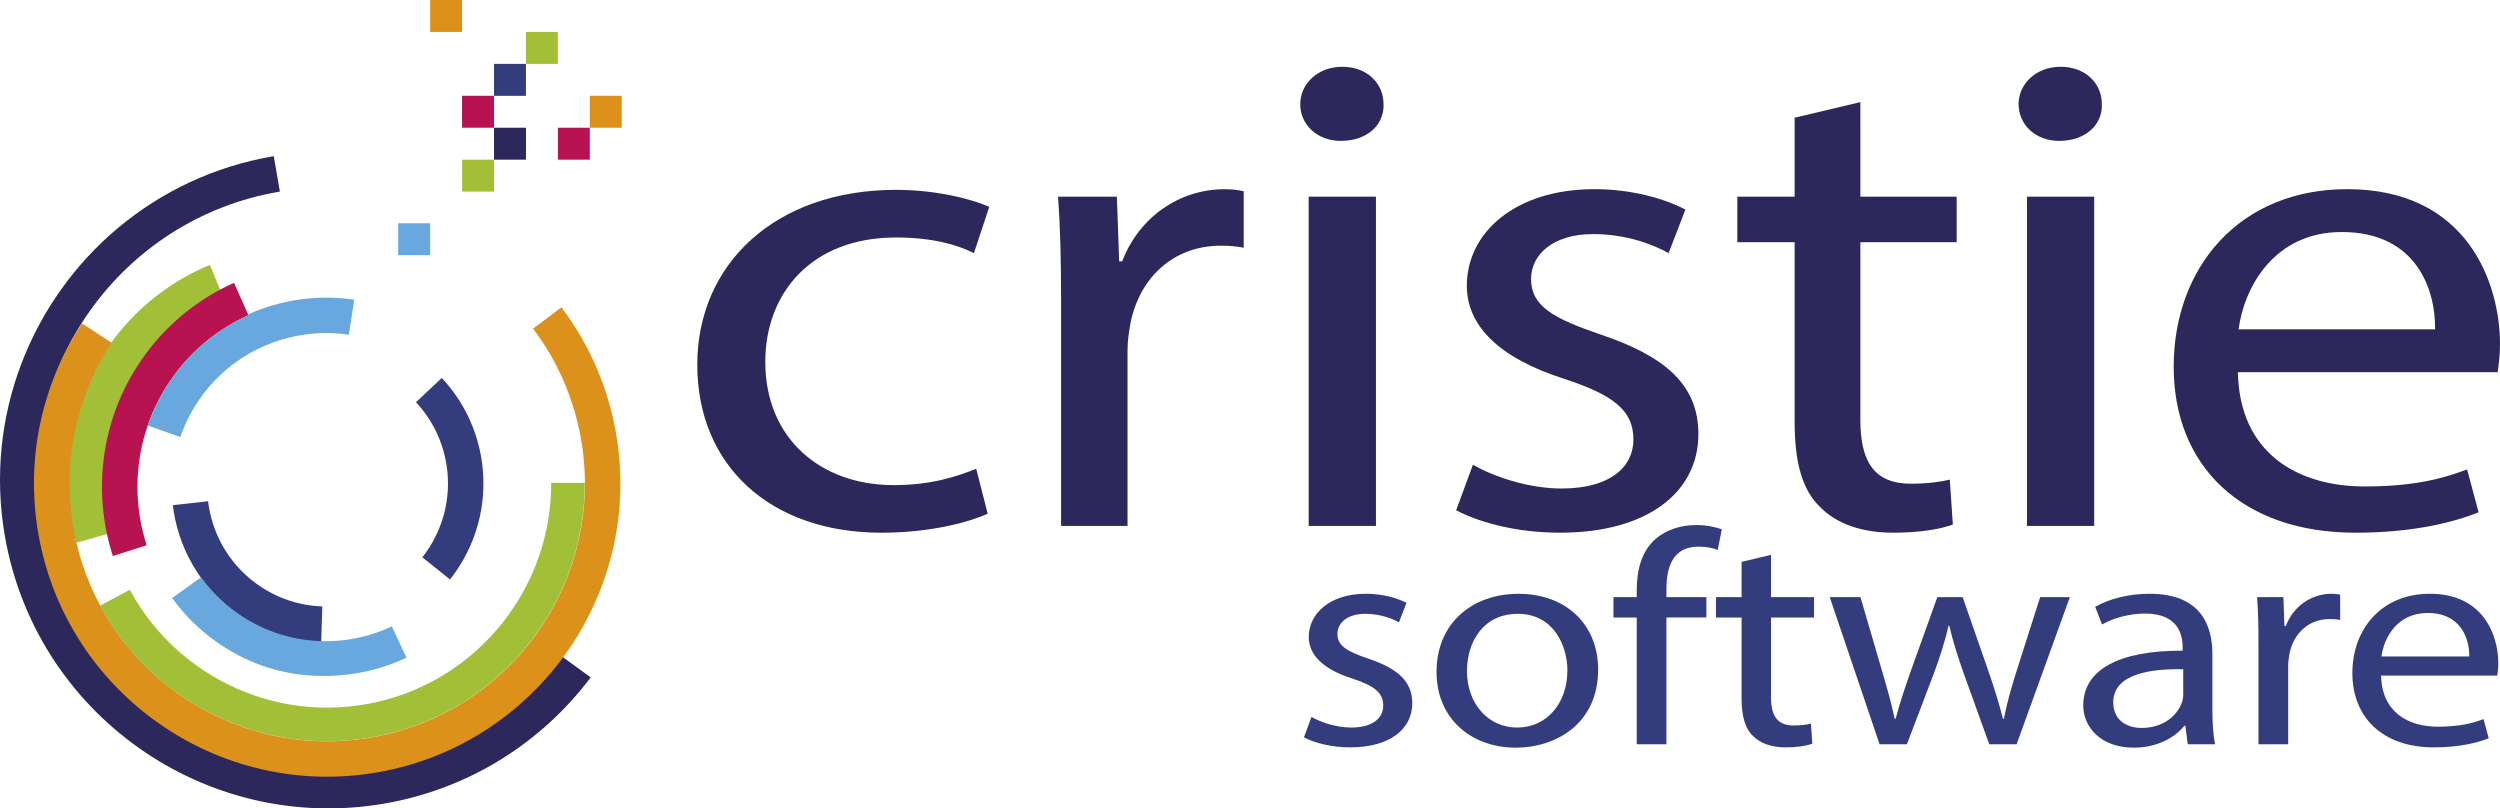
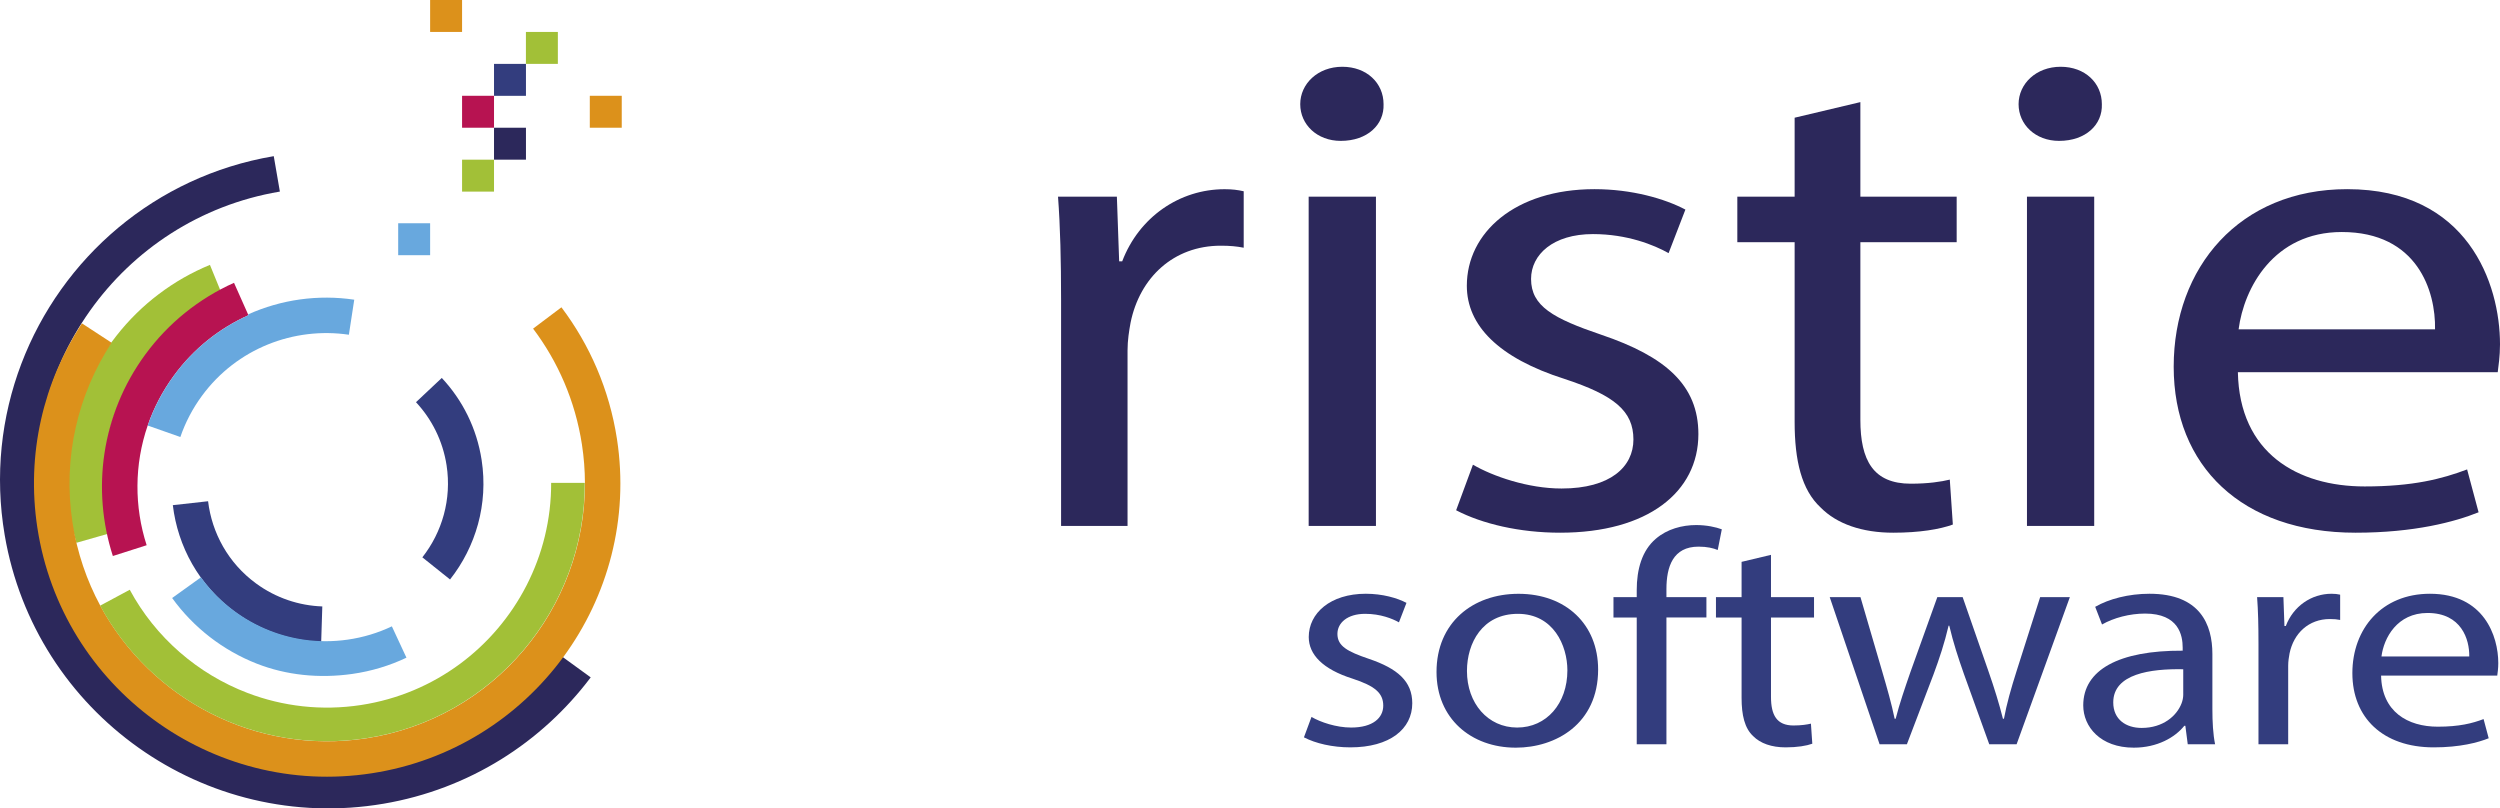
<svg xmlns="http://www.w3.org/2000/svg" id="a" width="581.51" height="188.04" viewBox="0 0 581.51 188.04">
  <defs>
    <style>.b{fill:#68a8de;}.c{fill:#b71351;}.d{fill:#333d7e;}.e{fill:#dc911b;}.f{fill:#a2c037;}.g{fill:#2c285b;}</style>
  </defs>
  <g>
    <path class="g" d="m1.09,124.45c7.06,41.52,46.58,69.56,88.11,62.5,20-3.4,36.88-14.33,48.2-29.39l-6.74-4.9c-10.09,13.36-25.09,23.06-42.86,26.08-36.99,6.29-72.2-18.69-78.49-55.68C3.02,86.07,28,50.86,64.99,44.58c.04,0,.07,0,.11-.02l-1.42-8.22s-.06,0-.09,0c-13.76,2.34-26.04,8.25-36.06,16.61C7.33,69.82-3.63,96.69,1.09,124.45" />
    <path class="d" d="m54.66,142.35c6.06,4.45,13.05,6.71,20.05,6.95l.26-8.24c-5.38-.19-10.77-1.94-15.43-5.36-6.45-4.73-10.25-11.73-11.14-19.11l-8.2.91c1.14,9.59,6.08,18.7,14.46,24.85" />
    <path class="f" d="m27.04,78.15c-11.05,14.12-13.9,32.07-9.27,48.11l8.18-2.34c-2.7-9.33-2.39-19.43,1.13-28.71,1.58-4.15,3.79-8.14,6.67-11.81,4.98-6.36,11.33-11.03,18.3-13.91l-.08-.2-3.14-7.68c-4.22,1.74-8.24,4.02-11.95,6.84-3.61,2.73-6.92,5.97-9.84,9.7" />
    <path class="e" d="m8.7,122.81c5.7,37.17,40.58,62.77,77.75,57.06,37.17-5.7,62.76-40.58,57.06-77.75-1.77-11.52-6.35-21.93-12.92-30.64l-6.59,4.96c5.78,7.66,9.8,16.81,11.36,26.94.46,3,.69,5.99.7,8.95.09,29.15-21.18,54.85-50.85,59.4-25.71,3.95-50.17-9.15-61.87-30.83-3.17-5.87-5.4-12.37-6.47-19.32-2.33-15.18,1.28-29.92,9.09-41.86l-6.91-4.51c-8.9,13.57-13,30.33-10.35,47.6" />
    <path class="c" d="m33.8,82.45c-10.28,14.01-12.51,31.49-7.55,46.88l7.86-2.51c-2.89-8.96-2.89-18.75.24-27.84,1.4-4.07,3.43-8,6.11-11.64,4.63-6.31,10.64-11.02,17.32-14.02l-.08-.19-3.27-7.35c-4.03,1.81-7.86,4.14-11.38,6.98-3.43,2.76-6.54,6-9.25,9.69" />
    <path class="b" d="m59.73,154.37h0c6.81,2.67,14.46,3.49,22.21,2.39,4.48-.64,8.71-1.93,12.6-3.78l-3.39-7.29c-3.19,1.52-6.66,2.58-10.33,3.1-13.6,1.93-26.53-4.08-34.08-14.5l-6.7,4.81c4.96,6.87,11.82,12.18,19.69,15.27" />
    <path class="f" d="m85.17,171.72c29.67-4.55,50.94-30.25,50.85-59.4h-7.82c.03,8.49-2.02,16.63-5.73,23.86-7.38,14.39-21.32,25.18-38.49,27.81-9.21,1.41-18.23.31-26.37-2.79-11.63-4.43-21.45-12.93-27.43-24.02l-6.89,3.7c11.71,21.68,36.17,34.78,61.88,30.84" />
    <path class="d" d="m96.76,93.55c3.67,3.94,6.24,8.98,7.12,14.7,1.21,7.9-1.05,15.55-5.64,21.39l6.44,5.15c5.98-7.58,8.93-17.52,7.35-27.79-1.14-7.43-4.48-13.98-9.27-19.09l-6,5.64Z" />
    <path class="b" d="m40.47,87.34c-2.68,3.65-4.71,7.58-6.11,11.64l7.59,2.67c1.15-3.34,2.81-6.57,5.01-9.56,8.12-11.07,21.46-16.11,34.19-14.23l1.25-8.15c-8.38-1.25-16.98-.05-24.69,3.42l.08.19c-3.38,1.52-6.6,3.48-9.54,5.86-2.88,2.32-5.5,5.04-7.78,8.16" />
    <rect class="f" x="107.48" y="37.14" width="7.43" height="7.43" />
    <rect class="g" x="114.91" y="29.71" width="7.43" height="7.43" />
    <rect class="c" x="107.48" y="22.28" width="7.43" height="7.43" />
    <rect class="d" x="114.91" y="14.86" width="7.43" height="7.43" />
    <rect class="f" x="122.33" y="7.43" width="7.43" height="7.43" />
    <rect class="e" x="137.19" y="22.28" width="7.43" height="7.43" />
    <rect class="b" x="92.62" y="51.93" width="7.43" height="7.43" />
-     <rect class="c" x="129.76" y="29.71" width="7.43" height="7.43" />
    <rect class="e" x="100.05" width="7.43" height="7.43" />
  </g>
  <g>
    <g>
-       <path class="g" d="m229.74,119.48c-4.09,1.9-13.15,4.43-24.71,4.43-25.95,0-42.84-15.67-42.84-39.08s18.13-40.67,46.22-40.67c9.24,0,17.42,2.06,21.69,3.96l-3.56,10.76c-3.73-1.9-9.6-3.64-18.13-3.64-19.73,0-30.4,12.97-30.4,28.96,0,17.72,12.8,28.64,29.86,28.64,8.89,0,14.76-2.05,19.2-3.8l2.67,10.44Z" />
      <path class="g" d="m246.81,69.64c0-9.02-.18-16.77-.71-23.89h13.69l.53,15.03h.71c3.92-10.29,13.34-16.77,23.82-16.77,1.78,0,3.02.16,4.44.48v13.13c-1.6-.32-3.2-.47-5.33-.47-11.02,0-18.85,7.44-20.98,17.88-.35,1.9-.71,4.11-.71,6.49v40.82h-15.46v-52.7Z" />
      <path class="g" d="m321.82,24.23c.18,4.75-3.73,8.54-9.96,8.54-5.51,0-9.42-3.8-9.42-8.54s4.09-8.7,9.78-8.7,9.6,3.79,9.6,8.7m-17.42,21.52h15.65v76.58h-15.65V45.75Z" />
      <path class="g" d="m342.61,108.09c4.62,2.69,12.8,5.54,20.62,5.54,11.38,0,16.71-5.07,16.71-11.4,0-6.64-4.44-10.28-16-14.08-15.46-4.91-22.75-12.5-22.75-21.68,0-12.34,11.2-22.47,29.69-22.47,8.71,0,16.35,2.22,21.15,4.75l-3.91,10.13c-3.38-1.9-9.6-4.43-17.6-4.43-9.24,0-14.39,4.75-14.39,10.44,0,6.33,5.15,9.18,16.35,12.98,14.93,5.06,22.57,11.71,22.57,23.1,0,13.45-11.73,22.94-32.17,22.94-9.42,0-18.13-2.06-24.18-5.22l3.91-10.6Z" />
      <path class="g" d="m432.73,23.75v21.99h22.4v10.6h-22.4v41.3c0,9.49,3.02,14.87,11.73,14.87,4.09,0,7.11-.47,9.07-.95l.71,10.45c-3.02,1.11-7.82,1.9-13.86,1.9-7.29,0-13.15-2.06-16.89-5.86-4.45-4.12-6.05-10.92-6.05-19.93v-41.78h-13.33v-10.6h13.33v-18.36l15.29-3.63Z" />
      <path class="g" d="m488.9,24.23c.18,4.75-3.73,8.54-9.95,8.54-5.51,0-9.42-3.8-9.42-8.54s4.09-8.7,9.78-8.7,9.59,3.79,9.59,8.7m-17.42,21.52h15.64v76.58h-15.64V45.75Z" />
      <path class="g" d="m520.54,86.57c.36,18.83,13.86,26.58,29.5,26.58,11.2,0,17.96-1.74,23.82-3.96l2.67,9.97c-5.51,2.22-14.93,4.75-28.62,4.75-26.48,0-42.3-15.51-42.3-38.61s15.29-41.3,40.35-41.3c28.08,0,35.55,21.99,35.55,36.08,0,2.85-.36,5.06-.53,6.49h-60.44Zm45.86-9.97c.18-8.86-4.09-22.63-21.69-22.63-15.82,0-22.75,12.98-24,22.63h45.69Z" />
    </g>
    <g>
      <path class="d" d="m305.06,166.76c2.06,1.21,5.73,2.47,9.22,2.47,5.08,0,7.47-2.26,7.47-5.09,0-2.97-1.99-4.59-7.16-6.29-6.91-2.19-10.17-5.59-10.17-9.68,0-5.53,5.01-10.06,13.28-10.06,3.89,0,7.31.99,9.45,2.12l-1.75,4.53c-1.51-.85-4.29-1.98-7.87-1.98-4.13,0-6.44,2.12-6.44,4.67,0,2.83,2.31,4.1,7.32,5.8,6.67,2.26,10.09,5.23,10.09,10.33,0,6.01-5.25,10.26-14.39,10.26-4.21,0-8.1-.92-10.81-2.33l1.76-4.75Z" />
      <path class="d" d="m371.73,155.73c0,12.66-9.86,18.18-19.15,18.18-10.41,0-18.44-6.79-18.44-17.61,0-11.46,8.42-18.18,19.07-18.18,11.05,0,18.52,7.14,18.52,17.61m-30.51.35c0,7.5,4.85,13.15,11.68,13.15s11.68-5.59,11.68-13.3c0-5.8-3.26-13.15-11.52-13.15-8.27,0-11.84,6.8-11.84,13.3" />
      <path class="d" d="m380.71,173.13v-29.49h-5.41v-4.74h5.41v-1.63c0-4.8,1.19-9.19,4.45-11.96,2.62-2.26,6.12-3.18,9.38-3.18,2.46,0,4.61.49,5.96.99l-.95,4.81c-1.04-.43-2.47-.78-4.45-.78-5.97,0-7.48,4.67-7.48,9.9v1.84h9.3v4.74h-9.3v29.49h-6.91Z" />
      <path class="d" d="m411.94,129.06v9.84h10.01v4.74h-10.01v18.46c0,4.25,1.35,6.65,5.24,6.65,1.83,0,3.18-.22,4.05-.43l.32,4.67c-1.35.49-3.5.85-6.2.85-3.26,0-5.88-.92-7.55-2.61-1.99-1.84-2.7-4.88-2.7-8.92v-18.67h-5.96v-4.74h5.96v-8.21l6.84-1.63Z" />
      <path class="d" d="m432.75,138.89l5.09,17.4c1.11,3.82,2.14,7.36,2.86,10.89h.24c.88-3.47,2.15-7.14,3.42-10.82l6.27-17.47h5.89l5.96,17.12c1.43,4.1,2.54,7.7,3.41,11.17h.24c.63-3.47,1.66-7.06,2.94-11.1l5.48-17.19h6.91l-12.39,34.23h-6.36l-5.89-16.34c-1.34-3.82-2.46-7.21-3.41-11.24h-.16c-.96,4.1-2.14,7.63-3.5,11.31l-6.2,16.27h-6.35l-11.6-34.23h7.15Z" />
      <path class="d" d="m508.88,173.13l-.56-4.31h-.24c-2.14,2.69-6.27,5.09-11.75,5.09-7.79,0-11.76-4.88-11.76-9.83,0-8.27,8.27-12.8,23.13-12.73v-.71c0-2.83-.89-7.92-8.75-7.92-3.57,0-7.31.99-10.01,2.54l-1.59-4.11c3.17-1.83,7.78-3.04,12.63-3.04,11.77,0,14.63,7.15,14.63,14.01v12.8c0,2.97.15,5.87.63,8.2h-6.36Zm-1.04-17.46c-7.62-.15-16.29,1.06-16.29,7.71,0,4.03,3.02,5.94,6.6,5.94,5,0,8.18-2.82,9.29-5.72.24-.63.39-1.34.39-1.98v-5.95h.01Z" />
      <path class="d" d="m525.33,149.58c0-4.03-.08-7.49-.32-10.69h6.12l.24,6.72h.32c1.74-4.6,5.95-7.5,10.64-7.5.79,0,1.35.07,2,.21v5.88c-.72-.15-1.44-.21-2.39-.21-4.93,0-8.42,3.31-9.38,7.99-.16.85-.32,1.83-.32,2.9v18.24h-6.91v-23.54Z" />
      <path class="d" d="m553.85,157.15c.16,8.41,6.2,11.88,13.19,11.88,5,0,8.03-.78,10.65-1.77l1.19,4.46c-2.46.99-6.67,2.12-12.79,2.12-11.84,0-18.92-6.93-18.92-17.26s6.83-18.47,18.04-18.47c12.56,0,15.9,9.83,15.9,16.13,0,1.27-.16,2.26-.24,2.91h-27.02Zm20.51-4.46c.07-3.96-1.83-10.11-9.7-10.11-7.07,0-10.17,5.79-10.72,10.11h20.42Z" />
    </g>
  </g>
</svg>